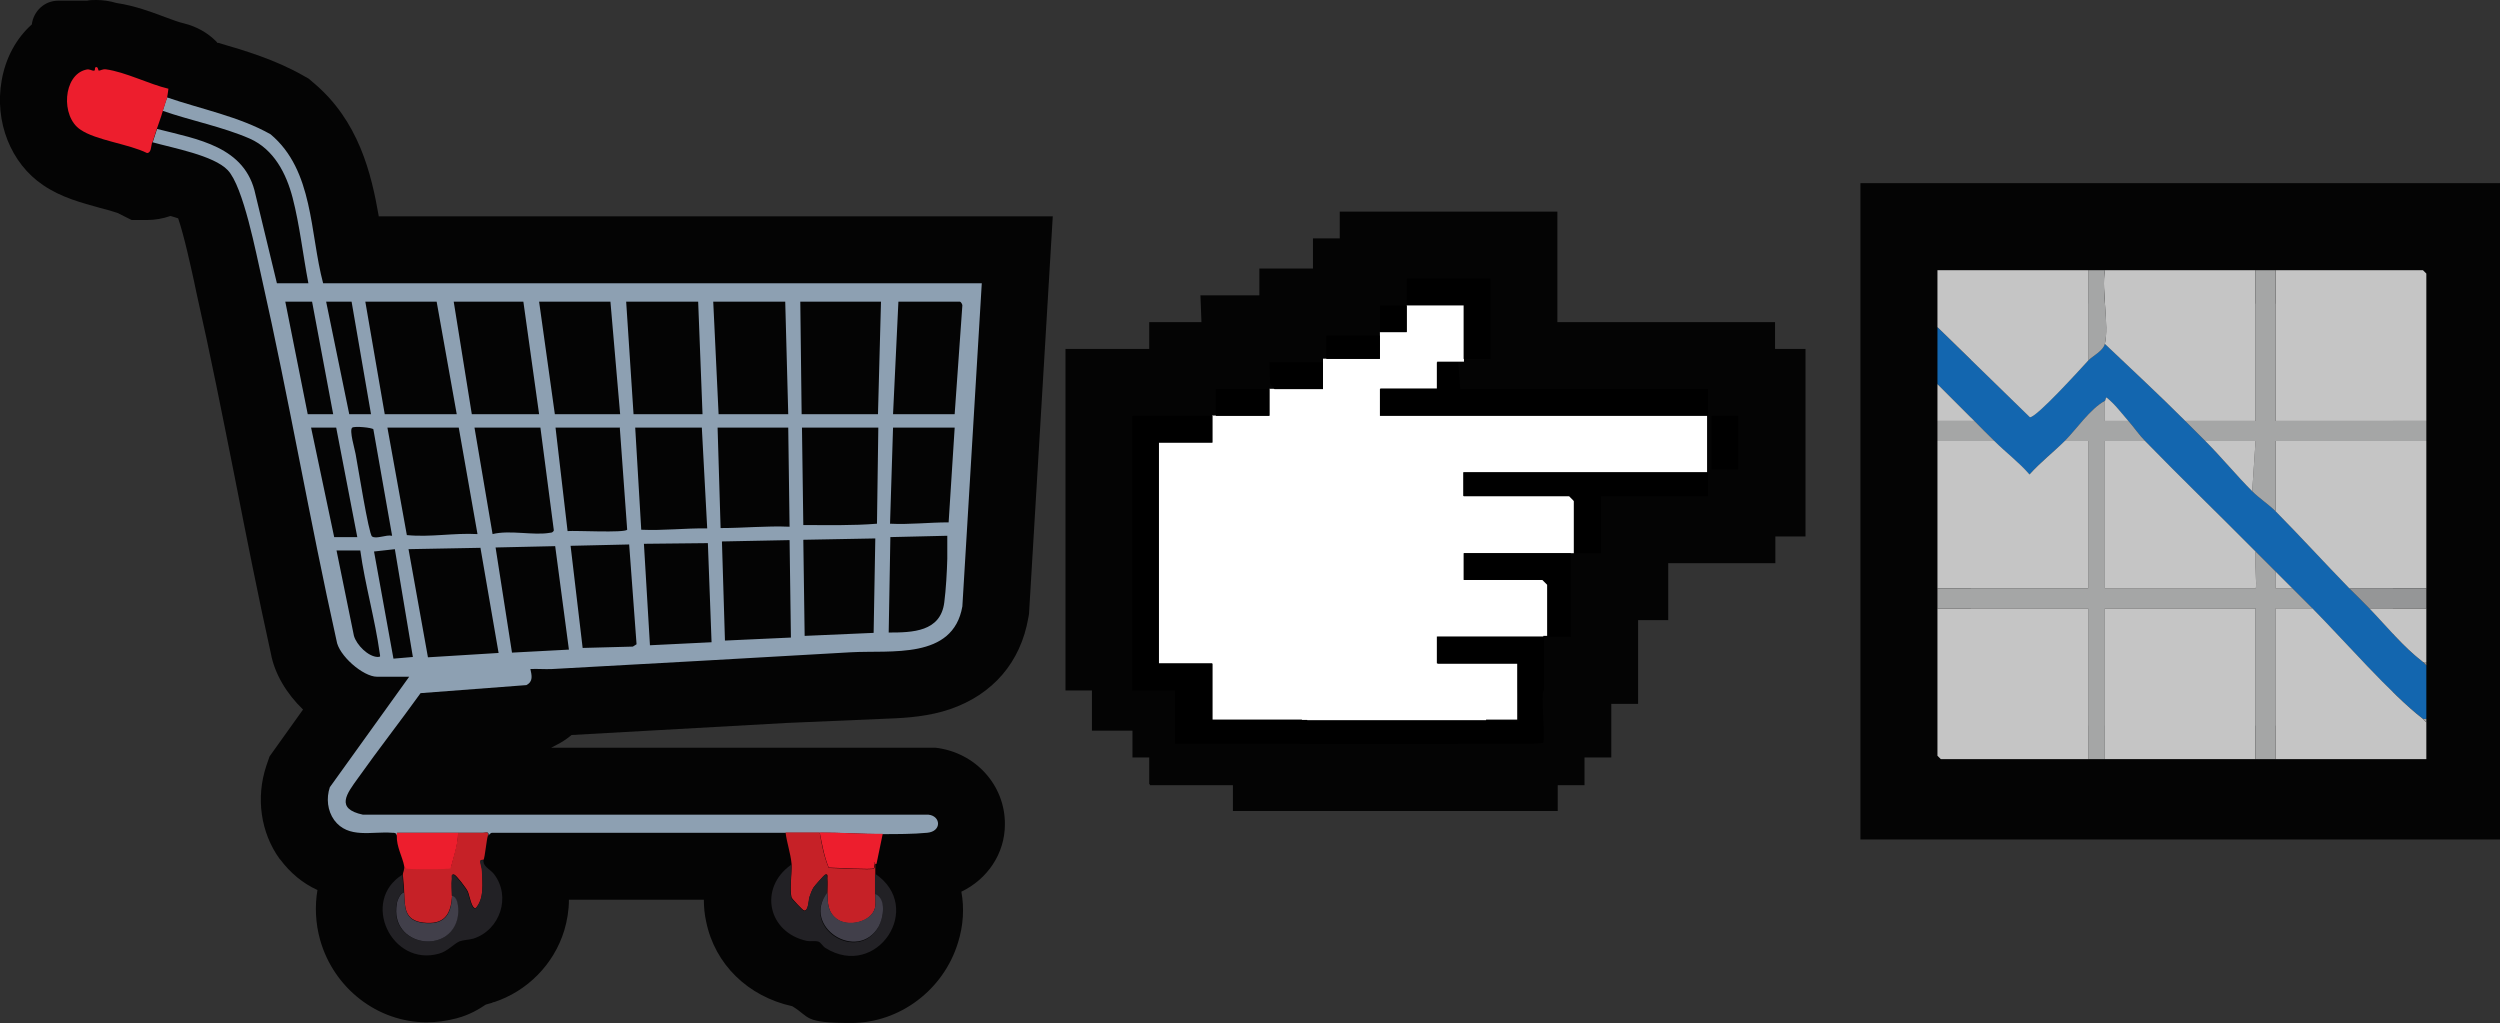
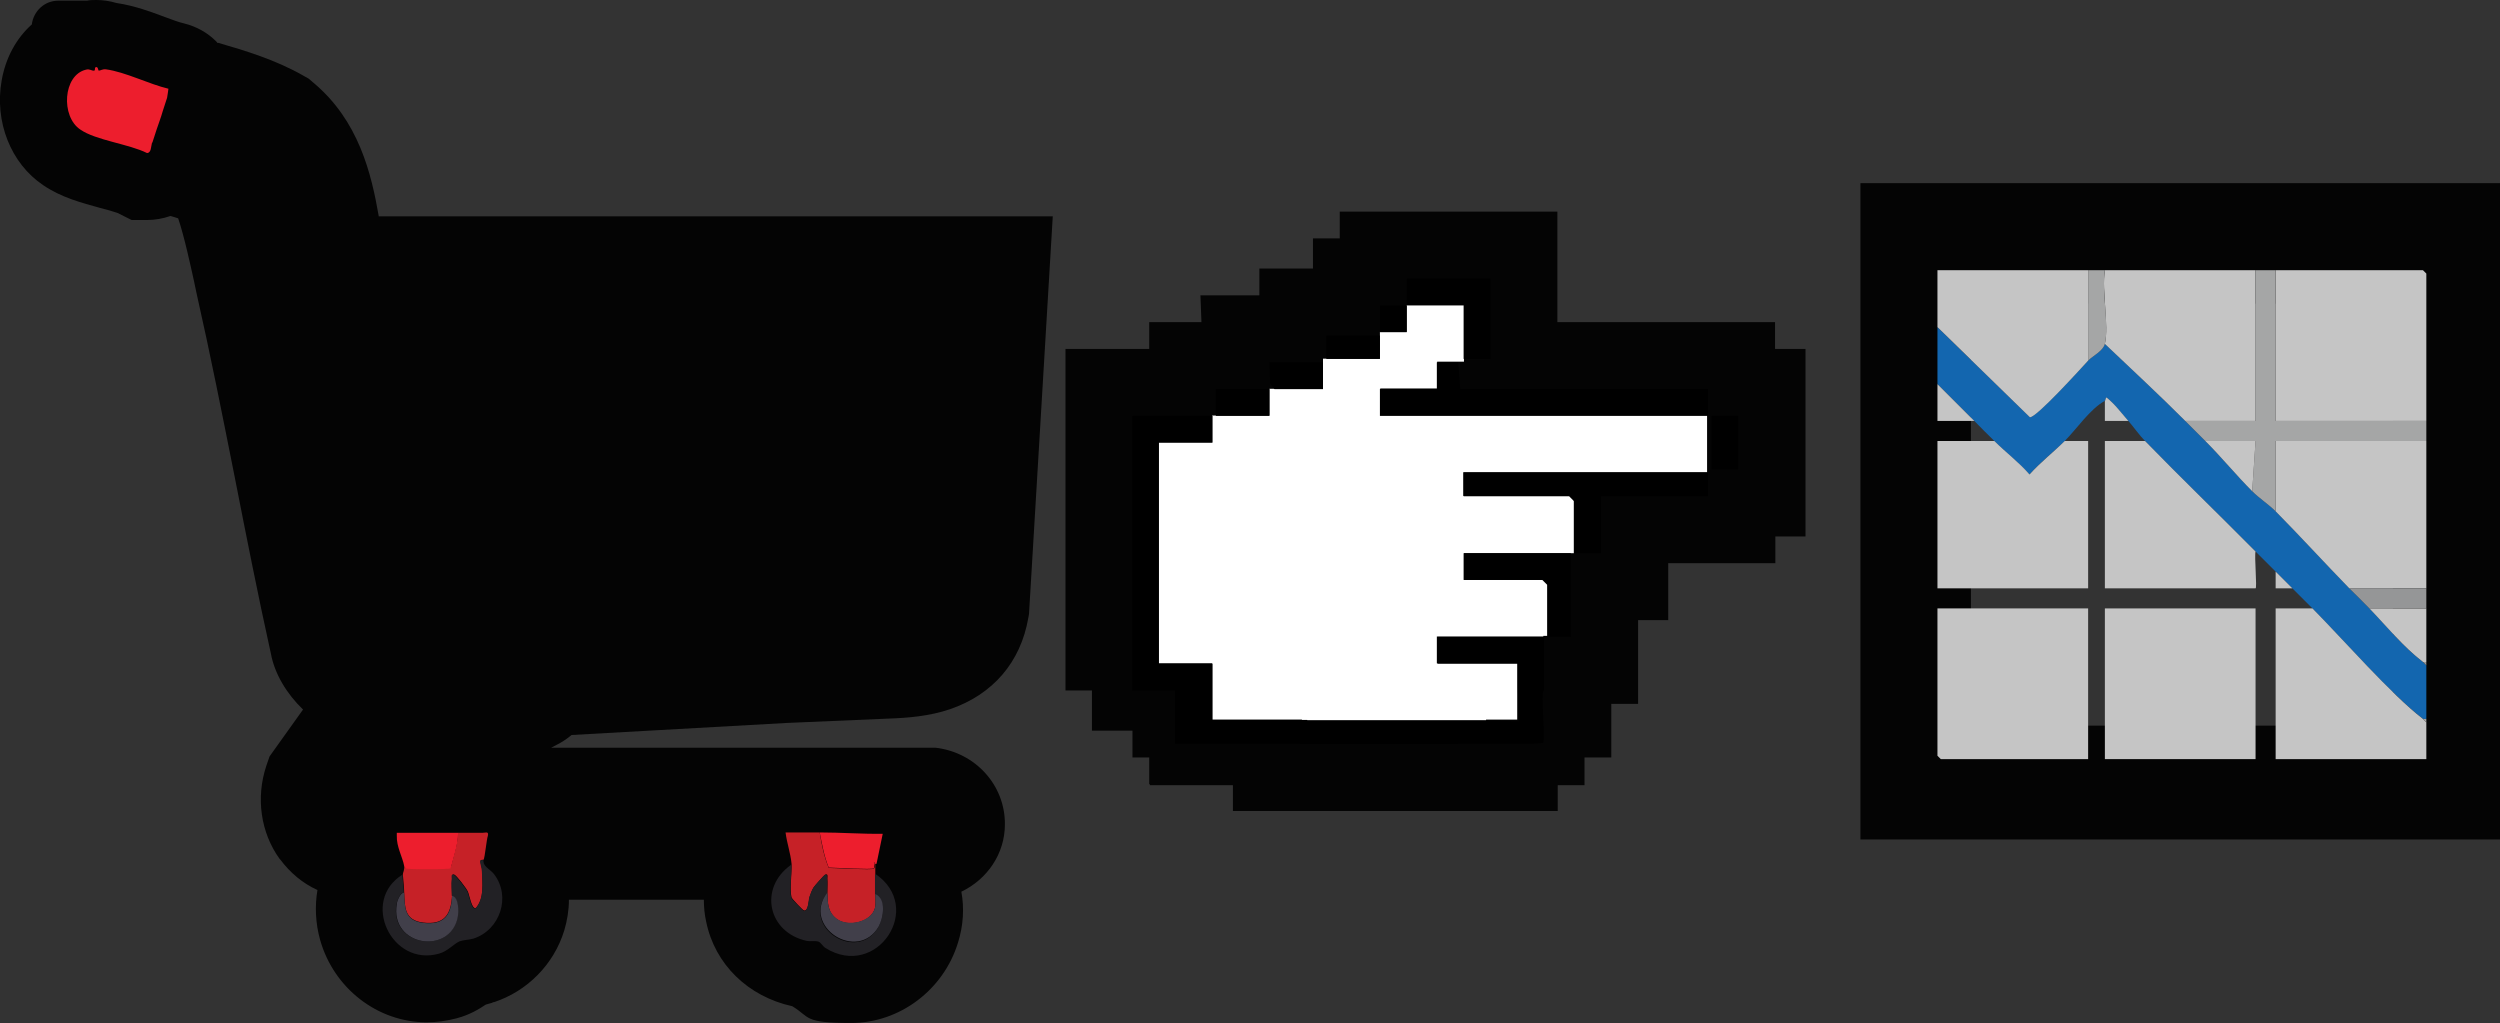
<svg xmlns="http://www.w3.org/2000/svg" id="a" version="1.1" viewBox="0 0 746.6 305.5">
  <rect x="0" y="0" width="746.6" height="305.5" fill="#333333" stroke="none" />
  <defs>
    <style>
      .st0 {
        fill: #413f4a;
      }

      .st1 {
        fill: #8da0b2;
      }

      .st2 {
        fill: #c62127;
      }

      .st3, .st4 {
        fill: #fff;
      }

      .st5 {
        fill: #a5a6a6;
      }

      .st4 {
        display: none;
      }

      .st6 {
        fill: #ed1e2d;
      }

      .st7 {
        fill: #222125;
      }

      .st8 {
        fill: #1366af;
      }

      .st9 {
        fill: #c5c5c5;
      }

      .st10 {
        fill: #040404;
      }

      .st11 {
        fill: #959697;
      }
    </style>
  </defs>
  <path class="st10" d="M113.1,64.6h201.3l-7.1,118.8-.2,1.1c-2.3,13.3-10.6,22.9-23.4,27.3-6.2,2.1-12.6,2.6-18.3,2.8l-30.4,1.3c-21.3,1.2-42.9,2.4-64.3,3.6-1.7,1.4-3.2,2.3-4.2,2.8l-1.9,1h114.8c11.9,1.4,20.8,11.2,20.7,22.9,0,8.8-5.3,16.4-13,20.1.9,4.9.6,10.1-1,15.2-4.3,14.1-17.4,24-31.9,24s-12.1-1.7-17.6-5c-13.2-2.9-23.1-12.5-25.7-25.2-.5-2.2-.7-4.4-.7-6.6h-40.3c0,3.1-.5,6.2-1.4,9.2-3.1,10.1-11,18.1-21,21.4h-.3c0,.1-.3.2-.3.2-.6.2-1.2.3-1.8.5-2.1,1.4-4.9,3.1-8.7,4.1-3,.8-6,1.2-9,1.2h0c-14.6,0-27.7-10.1-31.8-24.6-1.4-5-1.6-10.1-.8-14.9-4.4-2-8.1-5.1-11.1-9.1l-.2-.2c-5.7-7.9-7.1-18.3-4-27.7l1-2.9,10-14c-4.9-4.7-8.5-10.7-9.6-16.7-3.9-17.6-7.4-35.4-10.8-52.7-3.6-18.1-7.3-36.8-11.4-54.9-.2-1-.5-2.3-.8-3.8-.8-3.6-2.9-13.4-4.7-18.6-.7-.2-1.5-.5-2.3-.7-2.3.8-4.6,1.2-6.9,1.2h-4.7l-4.2-2.1c-.8-.3-3.5-1.1-5.2-1.5-5.4-1.5-11.6-3.1-17-6.8C3.2,48.8-1.7,36.3.5,24c1.2-6.8,4.4-12.6,9-16.7C10,3.3,13.3.2,17.4.2h8.6c.9-.2,1.8-.2,2.8-.2,1.9,0,4,.3,6,.9,5.4.8,10.2,2.6,14.5,4.2,2.1.8,4.3,1.6,5.7,1.9h0c3.6.9,6.9,2.7,9.5,5.3h0c.2.2.3.3.4.5h.3c7.9,2.3,17,5,25.4,9.8l1.6.9,1.4,1.2c13.6,11.4,17.3,27.2,19.5,39.8h0ZM530.1,104.2v-8h-65v-33h-65v8h-8v9h-16v8h-17.6l.3,8h-15.6v8h-25v102h7.9v12h12.1v8h5v8h.2v.3h24.8v7.7h97v-7.7h8v-8.3h8v-16h8v-25h9v-17h32v-8h9v-56h-9.1Z" />
  <g id="b">
-     <path class="st1" d="M49.9,29.1c10.2,3.5,21.5,5.7,30.9,11,12.9,10.8,11.7,29.5,15.7,44.5h196.7l-5.8,96.5c-2.8,16-21.3,13-33.4,13.7-29.7,1.7-59.4,3.4-89.1,5-2.2.1-4.4-.1-6.5,0,.4,1.9.9,3.7-1.2,4.8l-31.6,2.4c-6.1,8.5-12.6,16.8-18.7,25.4-3.3,4.6-6.9,9.1,1.5,10.9h168.9c3.7.4,4,5-.4,5.4-4.1.4-9.2.4-13.2.4-6,0-12.6-.5-18.8-.4h-97.9c-.5,0-1,.6-1.1.9.2-1.4-.7-.9-1.5-.9h-25.8v.9c-.4-.9-.6-.9-1.5-.9-5.9-.5-13.1,1.9-17.3-3.8-2-2.8-2.4-6.5-1.3-9.8l23.7-33h-9.6c-4.2,0-11.5-6.4-12.1-10.8-8-35.9-14.2-72.2-22.3-108.1-1.7-7.4-5.5-27.5-10.2-32.4-4.2-4.4-16.4-6.6-22.4-8.3.4-1.3.9-2.7,1.3-4,12.1,3.1,26.4,5.2,29.4,19.6l6.4,26.5h9.4c-1.6-8.3-2.6-17.4-4.7-25.5-1.9-7.3-5.6-14.5-12.8-17.7-8-3.5-17.7-5.4-26-8.3.4-1.4.9-2.7,1.3-4h0ZM93.3,90.1h-8.1l6.7,33.6h7.6l-6.3-33.6h.1ZM105,90.1h-7.6l6.9,33.6h6.5l-5.8-33.6ZM136.4,123.7l-6-33.6h-21.3l5.8,33.6h21.5ZM161,123.7l-4.7-33.6h-20.8l5.4,33.6h20.2-.1,0ZM185.2,123.7l-2.9-33.6h-21.3l4.7,33.6h19.5ZM208.5,90.1h-21.5l2.2,33.6h20.6l-1.3-33.6ZM234.5,90.1h-21.5l1.6,33.6h20.8l-.9-33.6h0ZM263.2,90.1h-24.2l.4,33.6h22.8l.9-33.6h.1ZM285.1,123.7l2.3-32.5c0-.4-.5-1.1-.7-1.1h-18.4l-1.6,33.6h18.4ZM117.1,160l-5.6-31.8c-.4-.5-5.5-1-6.3-.5-1,.7.8,6.6,1,7.9.6,3.1,3.9,23.9,4.9,24.6,1.2.9,4.3-.6,5.9-.2h0ZM100.5,127.7h-7.6l6.9,32.7h6.9l-6.3-32.7h0ZM137,127.7h-21.3l5.8,32.1c7,.7,14.1-.7,21.1-.3l-5.6-31.8h0ZM161.4,127.7h-19.7l5.4,31.8c5.2-1.3,12.3.5,17.2-.4.5,0,.9-.2,1.1-.7l-4-30.6h0ZM185.2,127.7h-19.3l3.6,30.9c2.4-.2,16.9.6,17.8-.4l-2.2-30.4h0ZM209.6,127.7h-19.9l1.8,30.5c6.6.3,13.1-.5,19.7-.4l-1.6-30h0ZM235.4,127.7h-21.1l.9,30c6.9,0,13.7-.7,20.6-.4l-.4-29.6h0ZM262.3,127.7h-22.8l.4,29.1c7.3,0,14.7.2,22-.4l.4-28.7h0ZM285.1,127.7h-18.4l-.9,28.7c5.8.3,11.6-.4,17.5-.4l1.8-28.2h0ZM282.9,160l-17,.4-.5,28.5c7.1,0,15.5-.2,16.6-9,.5-3.8.8-9.2.9-13v-7h0ZM261.4,160.8l-21.5.4.4,28.7,20.6-.9.5-28.2h0ZM235.8,161.3l-20.2.4.9,29.6,19.7-.9-.4-29.1h0ZM212.5,191.8l-1.1-29.6-19.1.2,1.8,30.3,18.4-.9h0ZM187.9,162.6l-17.5.4,3.6,30.5,15-.4,1.1-.7-2.2-29.7h0ZM165.9,163.1l-17.9.4,4.9,31.4,17-.9-4.1-30.9h.1ZM143.5,163.6l-21.5.4,5.8,32.3,21.1-1.3-5.4-31.3h0ZM118,164l-6.3.7,5.8,32,5.8-.5-5.4-32.3h0ZM107.7,164.4h-7.2l5.2,25.5c.8,2.7,4.2,6.2,7.1,6.3,1,0,.7-.3.6-1.1-1.4-10.2-4.4-20.5-5.8-30.7h.1Z" />
    <path class="st6" d="M45.4,42.6c-.3,1-.2,3.1-1.5,3.1-5.4-2.7-15.3-3.8-19.9-7-5.9-3.9-5.2-16.3,1.7-17.9,1.1-.3,1.7.4,2.4.3.4,0,.2-.9.3-.9.9-.7.9.9,1.1.9.5,0,1.1-.5,2.1-.4,5.9.8,12.8,4.4,18.7,5.8,0,0-.3,2.3-.4,2.7-.4,1.3-.9,2.7-1.3,4-.5,1.8-1.2,3.6-1.8,5.4-.4,1.3-.9,2.7-1.3,4h-.1Z" />
    <path class="st2" d="M244.8,248.7c.6,3.6,1.3,7.2,2.7,10.5,1.7,0,13,.7,13.5.2s0-1.4,0-1.8c.2,0,.4.4.4.5v9c0,1.3.2,2.9-.1,4.1-1.1,4.3-8.2,5.8-11.5,3.2-2.7-2.1-2.6-4.8-2.7-7.8,0-1.4.1-2.9,0-4.3,0-.4.3-1.5-.7-1.1-.2.1-3.1,3.3-3.4,3.8-.5.8-.9,1.9-1.2,2.8s-.3,4.4-1.7,4.1c-.3,0-3.6-3.5-3.7-3.9-.6-2.2.1-7.3,0-10-.3-3.2-1.4-6.2-1.8-9.4h10.3-.1Z" />
    <path class="st2" d="M136.8,248.7h7.4c.9,0,1.8-.5,1.5.9-.4,1.1-.9,6.6-1.3,7.2,0,0-.8-.2-.9.3,0,.7.5,2.1.5,3,0,3.8.7,8-1.8,11-1.3.8-2-3.9-2.5-4.9-.4-.9-3.3-4.7-4-5-.9-.4-.6.7-.7,1.1-.2,1.9,0,3.5,0,5.1-.3,5.7-2.3,8.9-8.7,8.1-5.6-.7-5.4-4.7-5.6-9,0-1.8-.3-3.7-.4-5.4,0-.4.6-1.5.4-2.7.4.8.6.9,1.5.9,1.5.1,11.9.1,12.4-.2.9-3.5,2.1-6.9,2.2-10.6h0v.2h0Z" />
    <path class="st7" d="M236.3,258.1c.2,2.7-.6,7.8,0,10,.1.4,3.5,3.8,3.7,3.9,1.4.3,1.4-3.2,1.7-4.1s.7-2,1.2-2.8c.3-.5,3.1-3.7,3.4-3.8.9-.4.6.7.7,1.1.1,1.4,0,2.9,0,4.3-7.9,10.3,9.1,21,15.3,10.2,1.5-2.6,2.4-8.3-1-9.7v-6.3c15,10,.6,31.8-14.8,22.2-.8-.5-1.4-1.7-2.1-1.9-1-.3-2.3,0-3.4-.2-11.7-2.5-14.5-15.8-4.8-22.7h0v-.2h.1Z" />
    <path class="st7" d="M144.4,256.7c-.3,2.1,1.8,2.7,3.1,4.3,5.2,6.7,1.9,16.7-6.1,19.3-1.4.4-3,.4-4.1.8-1.7.7-3.6,3-6.2,3.7-14.2,4-23.5-15.8-10.9-23.6,0,1.7.4,3.6.4,5.4-1.1-.2-2.1,2.7-2.2,3.4-2.1,12.7,16.1,15.3,18.2,3.9.3-1.5.4-6-1.7-6.4,0-1.7-.2-3.2,0-5.1,0-.5-.3-1.5.7-1.1.7.3,3.6,4.1,4,5,.5,1,1.2,5.7,2.5,4.9,2.5-3,2-7.2,1.8-11,0-1-.6-2.4-.5-3,0-.5.9-.3.9-.3h0v-.2h.1Z" />
    <path class="st6" d="M263.6,249.1l-1.8,8.7c0,.2-.2.3-.4.2,0,0-.2-.4-.4-.5,0,.4.1,1.7,0,1.8-.5.5-11.8-.2-13.5-.2-1.4-3.4-2-7-2.7-10.5,6.2,0,12.8.5,18.8.4h0Z" />
    <path class="st6" d="M136.8,248.7c0,3.6-1.3,7.1-2.2,10.6-.5.4-10.9.3-12.4.2-.9,0-1.1-.1-1.5-.9-.5-2.7-2.3-5.7-2.2-9v-.9h18.4-.1Z" />
    <path class="st0" d="M261.4,267c3.4,1.4,2.4,7.2,1,9.7-6.2,10.8-23.2.1-15.3-10.2.1,3,0,5.7,2.7,7.8,3.3,2.6,10.4,1.1,11.5-3.2.3-1.2,0-2.8.1-4.1h0Z" />
    <path class="st0" d="M120.7,266.6c.2,4.3,0,8.3,5.6,9,6.4.8,8.5-2.4,8.7-8.1,2.1.4,2,4.9,1.7,6.4-2.2,11.4-20.3,8.8-18.2-3.9,0-.7,1.1-3.6,2.2-3.4h0Z" />
-     <path class="st4" d="M519.1,140.2v-16h-8v16h8ZM510.1,124.2v-8h-74l-.6-8h-6.4v8h-17v8h98ZM510.1,148.2v-7h-73v7h31.5l1.5,1.5v15.5h8v-17h32ZM469.1,190.2v-25h-32v8h23.5l1.5,1.5v15.5h7ZM453.1,206.2h8v-16h-32v8h24v8h-8v8h8v-8ZM420.1,91.2h17v16h8v-24h-25v8h-8v8h8v-8ZM445.1,222.2v-7h-57v7h57ZM412.1,107.2v-7h-16v7h16ZM395.1,116.2v-8h-16l.2,6.3,1.3,1.7h14.5ZM387.1,214.2v-8h-24v8h24ZM379.1,124.2v-8h-16v8h16ZM362.1,132.2v-8h-24v82h24v-8h-16v-66h16Z" />
    <path class="st3" d="M437,141.1v7h33v4.9h0v12.2h-32.8v8h24.9v1.4h0v3.7h0v11.6h-1.2v.2h-31.8v8h24v8h0v8h0v.3h0v.5h-9.3v.2h-55v-.2h-26.8v-15.5h0v-1.3h-16v-66h16v-3.1h0v-4.9h17.1v-5.9h0v-2.1h16v-4.1h0v-4.9h17v-3.1h0v-4.9h8v-3.1h0v-4.9h17.1v13.6h0v3.3h-8v8h-17v8h97.6v17h-72.8Z" />
    <path d="M390.4,215.1v7h-39.5v-16.8h11.2v9.7h28.3ZM379.1,116.2h-16v8h16v-8ZM379.3,114.5l-.2-6.3h16v8h-14.5l-1.3-1.7ZM412.1,107.2h-16v-7h16v7ZM338.1,124.2h24v8h-16v66h16v8h-24v-82ZM420.1,99.2h-8v-8h8v8ZM420.1,91.2v-8h25v24h-8v-16h-17ZM436.1,116.2h74v8h-98v-8h17v-8h6.4l.6,8ZM519.1,124.2v16h-8v-16h8ZM437.1,141.2h73v7h-32v17h-8v-15.5l-1.5-1.5h-31.5v-7ZM437.1,165.2h32v25h-7v-15.5l-1.5-1.5h-23.5v-8ZM429.1,190.2h32v16c-1.2,0,.7,15.7-.4,15.7l-3,.2h-12.5c0,.1-57,.1-57,.1v-7h55.8l9.5.2-.2-9.8v-7.4h-24v-8h-.2Z" />
    <path class="st10" d="M555.6,250.7V54.7h191v196h-191ZM714.6,216.7v-126h-126v126h126Z" />
    <path class="st10" d="M565.6,70.7v-6h171v5c-2.1-.8-4.2-1-6.5-1-52.3-2-105.7,1.6-158.1,0l-6.4,2.1h0ZM736.6,237.7v3h-171v-4l171,1ZM736.6,69.7v168l-171-1V70.7l6.4-2.1c52.4,1.6,105.8-1.9,158.1,0,2.2,0,4.4.3,6.5,1h0ZM578.6,97.7v128l1,1h145V81.7l-1-1h-145v17Z" />
    <path class="st8" d="M623.6,107.7c1.2-1.3,4.5-2.9,5-5,8,7.6,16.2,15.2,24,23l6,6c4.8,4.8,9.2,10.2,14,15,2.1,2.1,5,4,7,6,7.4,7.5,14.6,15.4,22,23,2,2,4.1,4,6,6,5.2,5.4,10,11.4,16,16,.4.3.6.7,1,1v16h-1c-9.6-7.4-23.7-23.6-33-33l-6-6c-1.7-1.7-3.3-3.3-5-5l-6-6c-10.9-11-22.2-21.9-33-33-1.7-1.7-3.4-4.2-5-6-2.1-2.3-4-5-6.5-7-.3,0-.3.9-.5,1-4.5,2.5-8.4,8.4-12,12-3.4,3.4-7.3,6.3-10.5,10-3.2-3.6-7.1-6.6-10.5-10-2-1.9-4-4-6-6l-11-11v-17l27.6,26.9c1.7.3,15.2-14.5,17.4-16.9Z" />
    <path class="st9" d="M628.6,226.7v-45h45v45h-45Z" />
    <path class="st9" d="M723.6,80.7l1,1v44h-45v-45h44Z" />
    <path class="st9" d="M578.6,181.7h45v45h-44l-1-1v-44Z" />
    <path class="st9" d="M595.6,131.7c3.4,3.4,7.3,6.3,10.5,10,3.2-3.6,7.1-6.6,10.5-10h7v44h-45v-44h17Z" />
    <path class="st9" d="M673.6,80.7v45h-21c-7.8-7.8-16-15.4-24-23,1.3-5.6-1-15.8,0-22h45Z" />
    <path class="st9" d="M724.6,131.7v44h-23c-7.4-7.6-14.6-15.5-22-23v-21h45Z" />
-     <path class="st5" d="M628.6,119.7v6h7c1.6,1.8,3.3,4.3,5,6h-12v44h45c.5,0-.4-9.7,0-11l6,6v5h5l6,6h-11v45h-6v-45h-45v45h-5v-45h-45v-6h45v-44h-7c3.6-3.6,7.5-9.5,12-12Z" />
    <path class="st9" d="M623.6,80.7v27c-2.2,2.4-15.6,17.2-17.4,16.9l-27.6-26.9v-17h45Z" />
    <path class="st9" d="M690.6,181.7c9.3,9.4,23.4,25.6,33,33,.4.3.6.7,1,1v11h-45v-45h11Z" />
    <path class="st5" d="M679.6,80.7v45h45v6h-45v21c-2-2-4.9-3.9-7-6l1-15h-15l-6-6h21v-45h6Z" />
    <path class="st9" d="M724.6,181.7v16h-1c-6-4.6-10.8-10.6-16-16h17Z" />
    <path class="st5" d="M628.6,80.7c-1,6.2,1.3,16.4,0,22-.5,2.1-3.8,3.7-5,5v-27h5Z" />
    <path class="st11" d="M724.6,175.7v6h-17c-1.9-2-4-4-6-6h23Z" />
-     <path class="st5" d="M589.6,125.7c2,2,4,4.1,6,6h-17v-6h11Z" />
    <path class="st9" d="M589.6,125.7h-11v-11l11,11Z" />
    <path class="st11" d="M724.6,81.7l-1-1,1,1Z" />
    <path class="st11" d="M724.6,198.7c-.4-.3-.6-.7-1-1h1v1Z" />
    <path class="st5" d="M724.6,215.7c-.4-.3-.6-.7-1-1h1v1Z" />
    <path class="st5" d="M579.6,226.7l-1-1,1,1Z" />
    <path class="st9" d="M640.6,131.7c10.8,11.1,22.1,22,33,33-.4,1.3.5,11,0,11h-45v-44h12Z" />
    <path class="st9" d="M658.6,131.7h15l-1,15c-4.8-4.8-9.2-10.2-14-15Z" />
    <path class="st9" d="M635.6,125.7h-7v-6c.2,0,.2-1,.5-1,2.5,2,4.4,4.6,6.5,7Z" />
    <path class="st9" d="M684.6,175.7h-5v-5c1.7,1.7,3.3,3.3,5,5Z" />
  </g>
</svg>